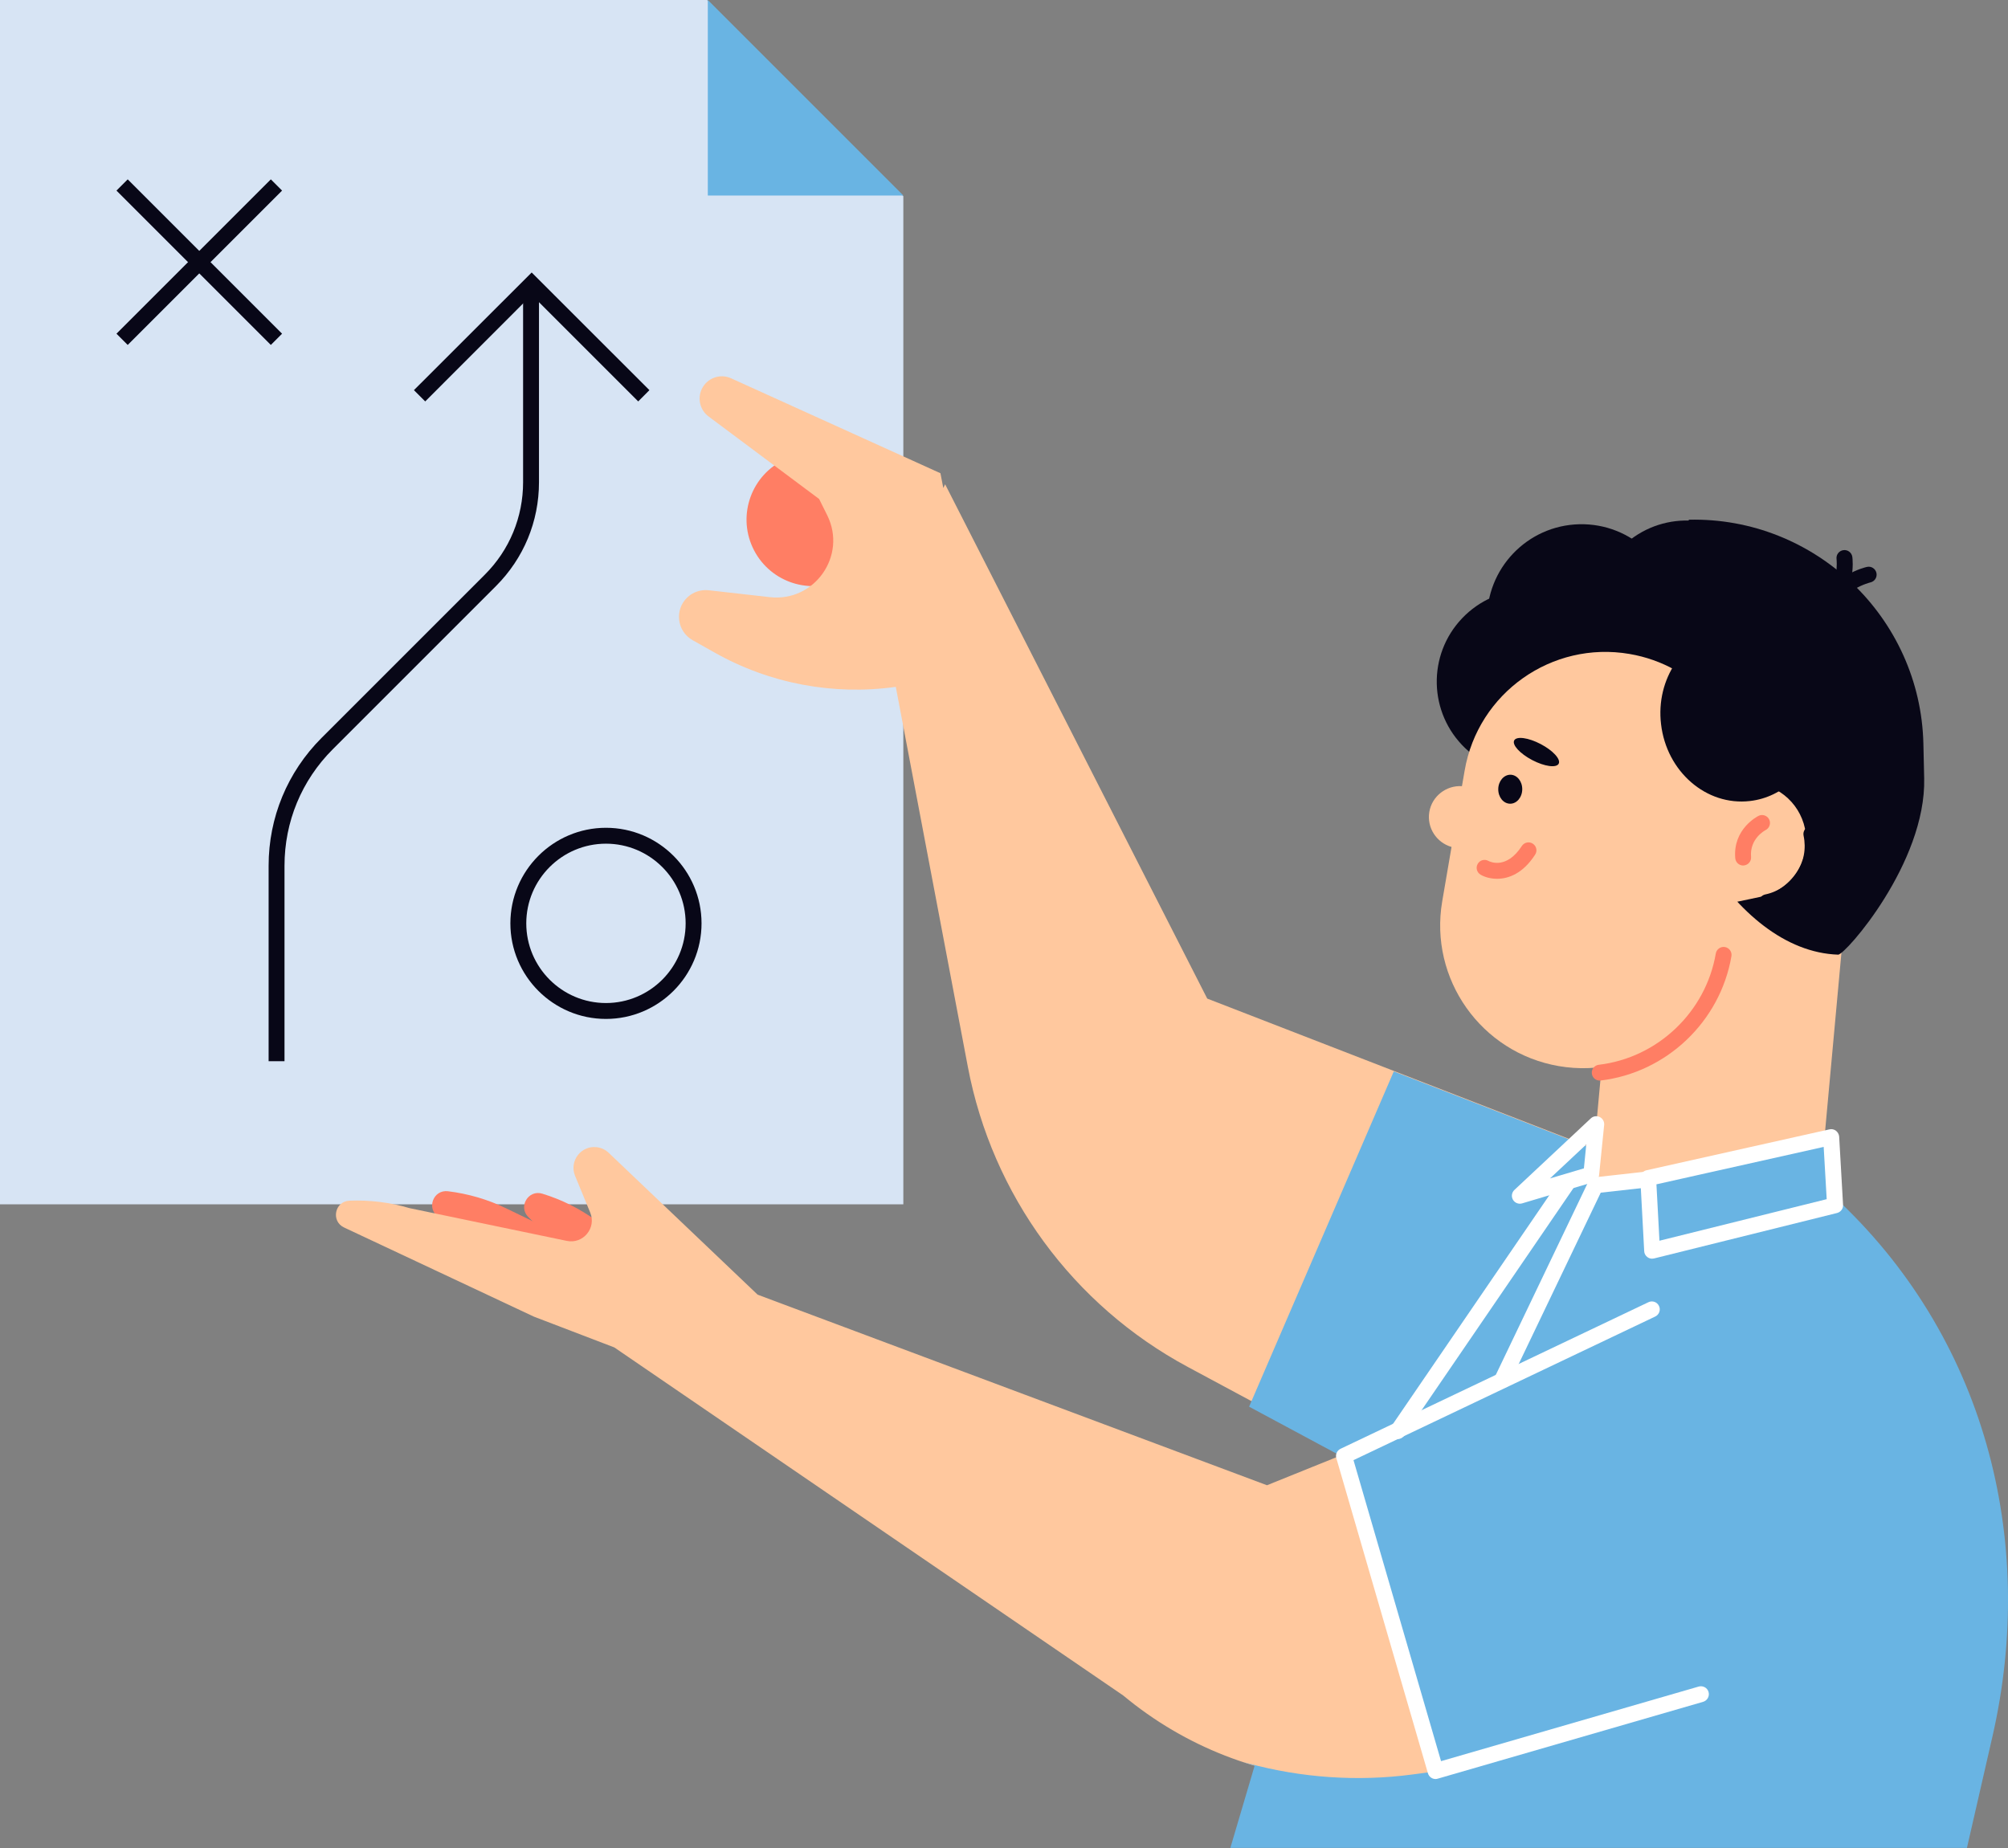
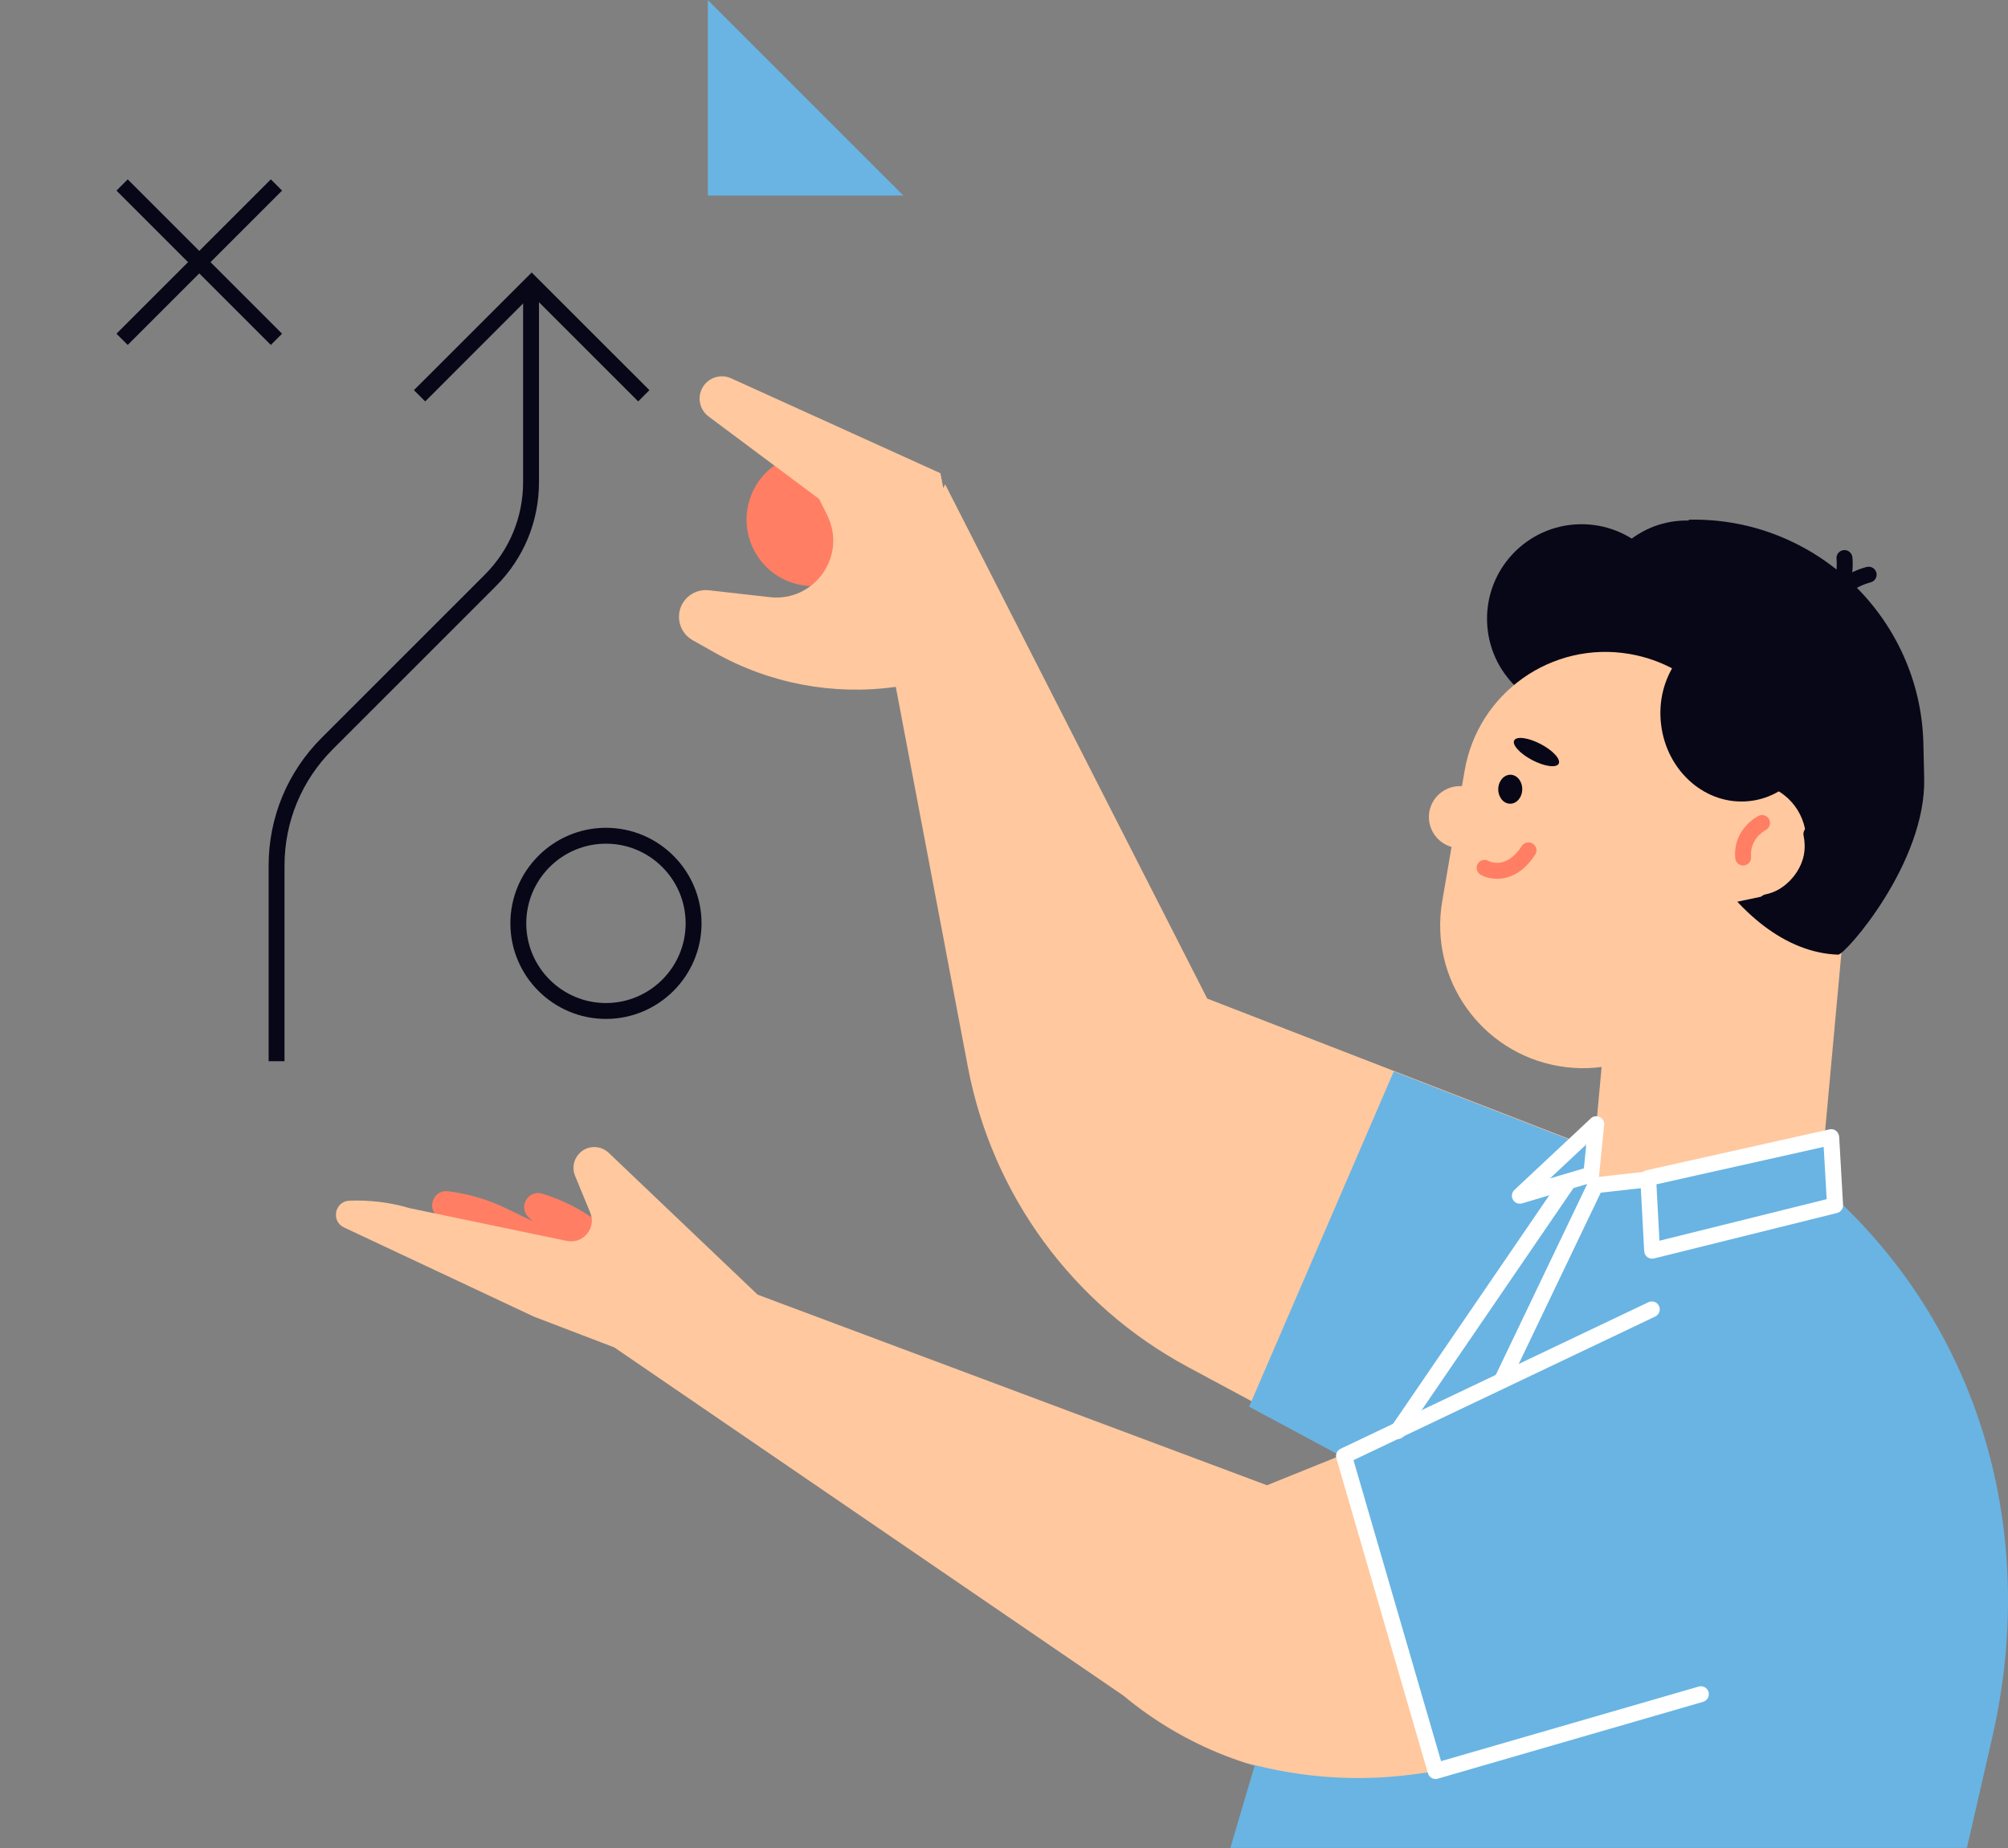
<svg xmlns="http://www.w3.org/2000/svg" x="0px" y="0px" viewBox="0 0 252.74 232.62" style="enable-background:new 0 0 252.74 232.62;" xml:space="preserve">
  <rect x="0" y="0" width="252.74" height="232.62" fill="#808080" stroke="none" />
  <style type="text/css">	.st0{fill:#D7E4F4;}	.st1{fill:#69B4E3;}	.st2{fill:#FFC89E;}	.st3{fill:#FF7E64;}	.st4{fill:#080717;}	.st5{fill:#282D33;}	.st6{fill:#10101A;}	.st7{fill:#FFFFFF;}	.st8{fill:none;stroke:#080717;stroke-width:2;stroke-linecap:round;stroke-linejoin:round;stroke-miterlimit:10;}	.st9{fill:#A6D154;}	.st10{fill:none;stroke:#FF7E64;stroke-width:2;stroke-linecap:round;stroke-linejoin:round;stroke-miterlimit:10;}	.st11{fill:#99CDE0;}	.st12{fill:#070A17;}	.st13{fill:none;stroke:#000000;stroke-width:2;stroke-linecap:round;stroke-linejoin:round;stroke-miterlimit:10;}	.st14{fill:none;stroke:#080717;stroke-width:2.174;stroke-linecap:round;stroke-linejoin:round;stroke-miterlimit:10;}	.st15{fill:#FFBF0D;}</style>
  <g id="Layer_2" />
  <g id="_x3C_Layer_x3E_">
    <g>
      <g>
        <g>
-           <polygon class="st0" points="89,0 113.7,24.7 113.7,151.6 0,151.6 0,0     " />
          <g>
            <polygon class="st1" points="89.09,0 89.09,24.61 113.7,24.61      " />
          </g>
        </g>
        <g>
          <rect x="11.35" y="32" transform="matrix(0.707 -0.707 0.707 0.707 -15.988 27.406)" class="st4" width="27.48" height="2" />
        </g>
        <g>
          <rect x="24.09" y="19.26" transform="matrix(0.707 -0.707 0.707 0.707 -15.988 27.406)" class="st4" width="2" height="27.48" />
        </g>
        <g>
          <path class="st4" d="M76.27,128.26c-6.63,0-12.03-5.4-12.03-12.03s5.4-12.03,12.03-12.03c6.63,0,12.03,5.4,12.03,12.03     S82.9,128.26,76.27,128.26z M76.27,106.2c-5.53,0-10.03,4.5-10.03,10.03s4.5,10.03,10.03,10.03c5.53,0,10.03-4.5,10.03-10.03     S81.8,106.2,76.27,106.2z" />
        </g>
        <g>
          <path class="st4" d="M35.81,133.58h-2v-24.61c0-6.07,2.37-11.78,6.66-16.08l20.54-20.54c3.12-3.11,4.83-7.26,4.83-11.66V36.96h2     v23.74c0,4.94-1.92,9.58-5.42,13.08L41.88,94.32c-3.92,3.92-6.07,9.12-6.07,14.66V133.58z" />
        </g>
        <g>
          <polygon class="st4" points="53.52,50.53 52.1,49.11 66.92,34.3 81.74,49.11 80.33,50.53 66.92,37.12     " />
        </g>
      </g>
      <g>
        <ellipse transform="matrix(0.909 -0.416 0.416 0.909 -17.945 48.511)" class="st3" cx="102.37" cy="65.44" rx="8.37" ry="8.37" />
        <path class="st2" d="M151.95,125.7l-32.99-64.74l-0.23,0.47l-0.36-1.86L92.02,47.62c-1.38-0.63-3.01-0.04-3.68,1.33    c-0.59,1.21-0.23,2.67,0.84,3.47l13.92,10.39l1.02,2.05c2.52,5.08-1.58,10.93-7.21,10.31L89.2,74.3c-1-0.11-1.99,0.23-2.71,0.92    c-1.62,1.56-1.28,4.25,0.68,5.36l2.75,1.55c6.97,3.94,15,5.43,22.83,4.33l9.07,47.83c3.06,16.13,13.23,30.01,27.69,37.78    l37.43,20.11l25.83-42.9L151.95,125.7z" />
        <path class="st3" d="M63.7,152.1c-2.3-1.12-4.78-1.84-7.32-2.15c-1.84-0.22-2.74,2.17-1.22,3.21l21.78,14.96l1.46-8.9L63.7,152.1    z" />
        <path class="st3" d="M75.09,153.68c-2.07-1.51-4.37-2.67-6.82-3.42c-1.77-0.55-3.08,1.64-1.77,2.94l18.75,18.61l3.03-8.5    L75.09,153.68z" />
        <path class="st2" d="M223.52,164.06L223.2,164c-3.11-0.55-6.32-0.21-9.25,0.97l-54.48,21.99l-64.11-23.99l-18.75-17.86    c-0.4-0.38-0.92-0.63-1.47-0.7c-2-0.26-3.52,1.74-2.76,3.6l1.91,4.63c0.8,1.94-0.89,3.99-2.95,3.56l-19.79-4.12    c-2.45-0.73-5.01-1.04-7.57-0.94c-1.85,0.08-2.35,2.58-0.68,3.37l23.91,11.23l10.11,3.87l64.05,43.81    c15.69,13.06,38.06,14.35,55.15,3.19l33.31-21.76c4.48-2.93,7.31-7.81,7.63-13.15C237.97,173.12,231.97,165.54,223.52,164.06z" />
        <g>
          <path class="st2" d="M228.5,155.7l5.18-56.59l-28.63-2.62l-4.42,48.3l-3.18-0.56c-8.51,5.51-13.06,14.23-10.56,21.97     c3.19,9.9,16.65,14.42,30.06,10.1c8.44-2.72,14.85-8.29,17.65-14.52L228.5,155.7z" />
          <path class="st4" d="M212.57,65.42l-1.11,4.4c-0.64,0.01-1.27,0.07-1.89,0.15c-1.38,4.46-2.14,9.26-2.14,14.27     c0,15.54,10.64,35.49,23.94,35.93c0.89,0,11.06-11.54,10.82-22.19l-0.1-4.37C241.72,77.73,228.44,65.05,212.57,65.42z" />
          <path class="st4" d="M220.98,98.23c-0.88-8.25-6.7-15.49-14.5-17.22l0,0c-4.86-1.07-9.52,0.21-13.03,3.13     c2.22-0.46,8.55-1.41,10.98,2.21C207.41,90.77,210.5,100.01,220.98,98.23z" />
-           <ellipse transform="matrix(0.691 -0.723 0.723 0.691 -2.479 165.644)" class="st4" cx="192.35" cy="85.72" rx="11.57" ry="11.57" />
          <path class="st4" d="M217.26,68.9c12.55,1.3,22.53,11.53,23.28,24.35c-2.78,1.94-6.18,3.12-9.88,3.21     c-9.62,0.22-17.59-7.02-17.8-16.17C212.75,75.93,214.43,71.92,217.26,68.9z" />
          <ellipse transform="matrix(0.691 -0.723 0.723 0.691 9.97 177.313)" class="st4" cx="212.21" cy="77" rx="11.57" ry="11.57" />
          <path class="st4" d="M187.17,78.16c0.15,6.57,5.6,11.77,12.17,11.62c6.57-0.15,11.77-5.6,11.62-12.17     c-0.15-6.57-5.6-11.77-12.17-11.62C192.22,66.14,187.02,71.59,187.17,78.16z" />
          <g>
            <path class="st4" d="M230.02,77.96c-0.08,0-0.16-0.01-0.25-0.03c-0.54-0.14-0.86-0.68-0.72-1.22c1.07-4.22,5.74-5.31,5.94-5.35      c0.54-0.12,1.07,0.22,1.19,0.76c0.12,0.54-0.22,1.07-0.75,1.19c-0.08,0.02-3.68,0.9-4.44,3.89      C230.88,77.66,230.47,77.96,230.02,77.96z" />
          </g>
          <g>
            <path class="st4" d="M229.55,77.69c-0.32,0-0.64-0.15-0.83-0.44c-0.31-0.46-0.19-1.08,0.27-1.39c2.6-1.75,2.17-5.45,2.17-5.49      c-0.07-0.55,0.32-1.05,0.87-1.12c0.55-0.07,1.05,0.32,1.12,0.87c0.03,0.2,0.57,4.96-3.04,7.39      C229.93,77.63,229.74,77.69,229.55,77.69z" />
          </g>
          <path class="st2" d="M219.99,98.54c-0.66-7.98-6.63-14.81-14.88-16.22l0,0c-9.79-1.68-19.08,4.9-20.76,14.68l-0.34,1.96     c-1.98-0.12-3.78,1.26-4.11,3.26h0c-0.32,1.98,0.91,3.85,2.8,4.39l-1.17,6.83c-1.68,9.79,4.9,19.08,14.68,20.76     c9.79,1.68,19.08-4.9,20.76-14.68l1.01-5.87l3.61-0.76c3.92-0.82,6.42-4.66,5.6-8.58v0C226.46,100.84,223.39,98.48,219.99,98.54     z" />
          <g>
-             <path class="st4" d="M222.4,114.56c-0.46,0-0.88-0.32-0.98-0.79c-0.11-0.54,0.23-1.07,0.77-1.18c1.63-0.34,3.03-1.3,3.94-2.7      c0.91-1.4,1.23-3.06,0.88-4.7c-0.11-0.54,0.23-1.07,0.77-1.18c0.53-0.11,1.07,0.23,1.18,0.77c0.45,2.15,0.04,4.36-1.17,6.2      c-1.2,1.84-3.05,3.11-5.21,3.56C222.54,114.55,222.47,114.56,222.4,114.56z" />
+             <path class="st4" d="M222.4,114.56c-0.46,0-0.88-0.32-0.98-0.79c-0.11-0.54,0.23-1.07,0.77-1.18c1.63-0.34,3.03-1.3,3.94-2.7      c0.91-1.4,1.23-3.06,0.88-4.7c-0.11-0.54,0.23-1.07,0.77-1.18c0.45,2.15,0.04,4.36-1.17,6.2      c-1.2,1.84-3.05,3.11-5.21,3.56C222.54,114.55,222.47,114.56,222.4,114.56z" />
          </g>
          <g>
            <path class="st3" d="M219.41,108.95c-0.51,0-0.95-0.39-1-0.92c-0.31-3.69,2.8-5.26,2.93-5.33c0.49-0.25,1.1-0.04,1.34,0.45      c0.24,0.49,0.04,1.09-0.45,1.34c-0.1,0.05-2.02,1.08-1.83,3.37c0.05,0.55-0.36,1.03-0.91,1.08      C219.47,108.95,219.44,108.95,219.41,108.95z" />
          </g>
          <g>
            <path class="st3" d="M188.43,110.62c-0.85,0-1.58-0.23-2.06-0.51c-0.48-0.27-0.65-0.88-0.38-1.36      c0.27-0.48,0.87-0.65,1.35-0.38c0.23,0.12,2.28,1.09,4.21-1.88c0.3-0.46,0.92-0.6,1.38-0.29c0.46,0.3,0.6,0.92,0.29,1.38      C191.71,109.93,189.9,110.62,188.43,110.62z" />
          </g>
          <path class="st4" d="M188.58,99.33c-0.01,1.01,0.65,1.83,1.49,1.84c0.83,0.01,1.52-0.8,1.53-1.81c0.01-1.01-0.65-1.83-1.49-1.84     C189.28,97.52,188.59,98.33,188.58,99.33z" />
          <ellipse transform="matrix(0.464 -0.886 0.886 0.464 19.867 222.042)" class="st4" cx="193.31" cy="94.61" rx="1.14" ry="3.16" />
          <path class="st4" d="M210.87,83.47c7.26,0.21,13.6,6.4,14.84,14.76c-1.47,1.41-3.34,2.36-5.45,2.6     c-5.49,0.64-10.5-3.7-11.19-9.68C208.73,88.31,209.44,85.6,210.87,83.47z" />
          <g>
-             <path class="st3" d="M201.35,136.02c-0.5,0-0.93-0.37-0.99-0.88c-0.07-0.55,0.33-1.05,0.88-1.11c7.41-0.88,13.46-6.64,14.72-14      c0.09-0.54,0.6-0.91,1.15-0.82c0.54,0.09,0.91,0.61,0.82,1.15c-1.41,8.23-8.17,14.66-16.45,15.65      C201.43,136.02,201.39,136.02,201.35,136.02z" />
-           </g>
+             </g>
        </g>
        <path class="st1" d="M247.57,232.62l3.21-14.02c5.72-25-1.1-50.57-19.93-67.97l-0.23-2.08v-5.3l-22.89,5.25l-7.09,0.69    l-0.19-4.62l-25.02-9.7l-18.21,42.2l11.47,6.16l11.54,39.81l-2.48,0.33c-6.91,0.91-13.92,0.42-20.65-1.4    c-0.85-0.23-0.85-0.21,0.82,0.28l-3.06,10.36H247.57z" />
        <g>
          <path class="st7" d="M189.05,174.75c-0.14,0-0.29-0.03-0.43-0.1c-0.5-0.24-0.71-0.84-0.47-1.33l11.76-24.56     c0.15-0.31,0.45-0.52,0.79-0.56l6.46-0.72c0.56-0.06,1.04,0.33,1.11,0.88c0.06,0.55-0.33,1.04-0.88,1.11l-5.91,0.66     l-11.52,24.06C189.78,174.54,189.42,174.75,189.05,174.75z" />
        </g>
        <g>
          <path class="st7" d="M207.94,158.44c-0.21,0-0.42-0.07-0.59-0.2c-0.24-0.18-0.39-0.45-0.4-0.75l-0.49-9.15     c-0.03-0.49,0.3-0.92,0.78-1.03l23.03-5.15c0.29-0.07,0.59,0,0.82,0.18c0.23,0.18,0.38,0.45,0.4,0.74l0.49,8.58     c0.03,0.48-0.29,0.91-0.76,1.03l-23.03,5.72C208.1,158.43,208.02,158.44,207.94,158.44z M208.49,149.08l0.38,7.1l21.05-5.23     l-0.38-6.58L208.49,149.08z" />
        </g>
        <g>
          <path class="st7" d="M191.3,151.52c-0.35,0-0.69-0.19-0.87-0.5c-0.23-0.4-0.16-0.91,0.18-1.23l9.62-9.01     c0.3-0.29,0.75-0.35,1.13-0.17c0.37,0.19,0.59,0.58,0.55,1l-0.64,6.33c-0.04,0.4-0.32,0.74-0.71,0.86l-8.98,2.68     C191.49,151.5,191.4,151.52,191.3,151.52z M199.66,144.06l-4.57,4.28l4.27-1.27L199.66,144.06z" />
        </g>
        <g>
          <path class="st7" d="M175.91,181.15c-0.19,0-0.39-0.06-0.56-0.17c-0.46-0.31-0.57-0.93-0.26-1.39l21.28-31.13     c0.31-0.46,0.93-0.57,1.39-0.26c0.46,0.31,0.57,0.93,0.26,1.39l-21.28,31.13C176.54,181,176.23,181.15,175.91,181.15z" />
        </g>
        <g>
          <path class="st7" d="M180.69,223.94c-0.43,0-0.83-0.28-0.96-0.72l-11.53-39.67c-0.14-0.47,0.09-0.97,0.53-1.18l38.75-18.45     c0.5-0.24,1.1-0.03,1.33,0.47c0.24,0.5,0.03,1.09-0.47,1.33l-37.98,18.08l11.02,37.89l32.43-9.39c0.53-0.15,1.09,0.15,1.24,0.68     c0.15,0.53-0.15,1.08-0.68,1.24l-33.39,9.67C180.88,223.92,180.78,223.94,180.69,223.94z" />
        </g>
      </g>
    </g>
  </g>
</svg>